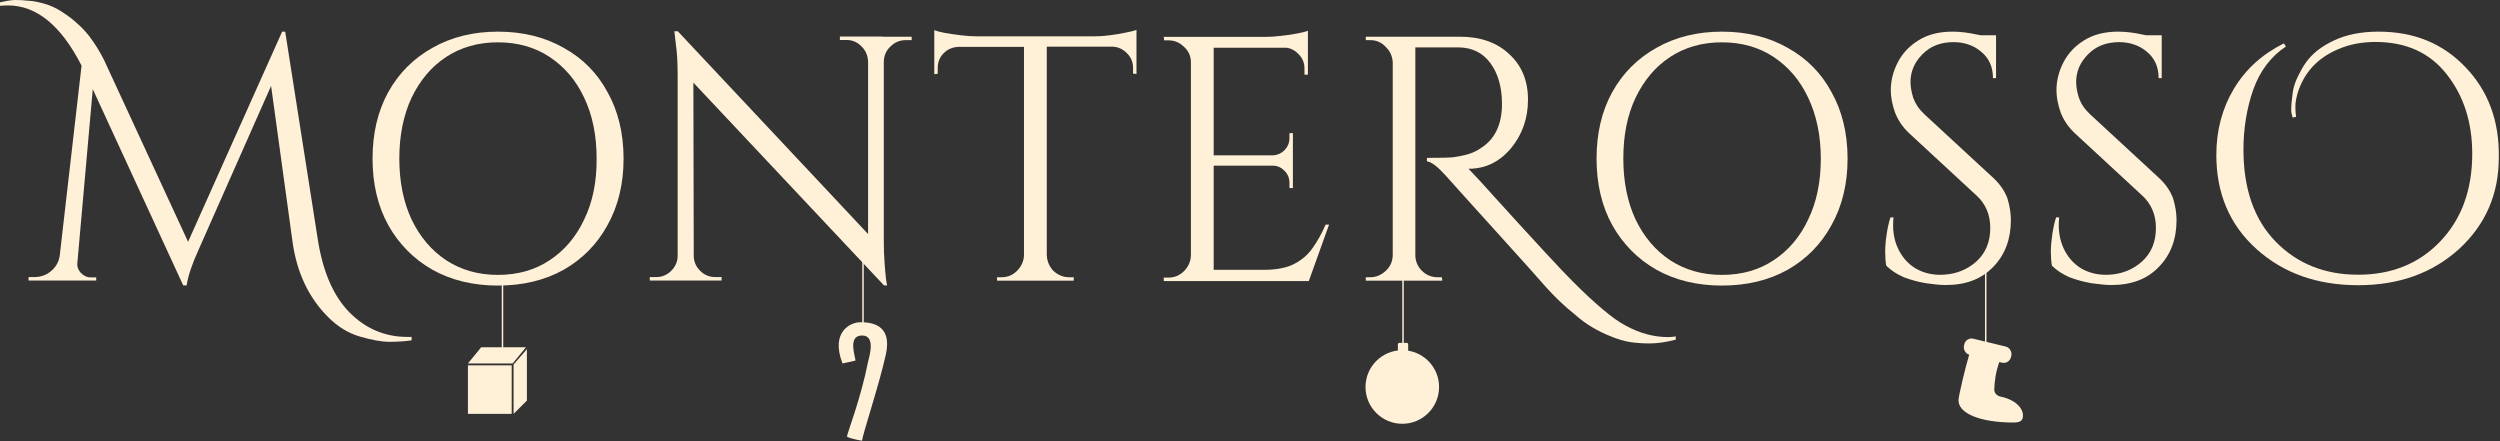
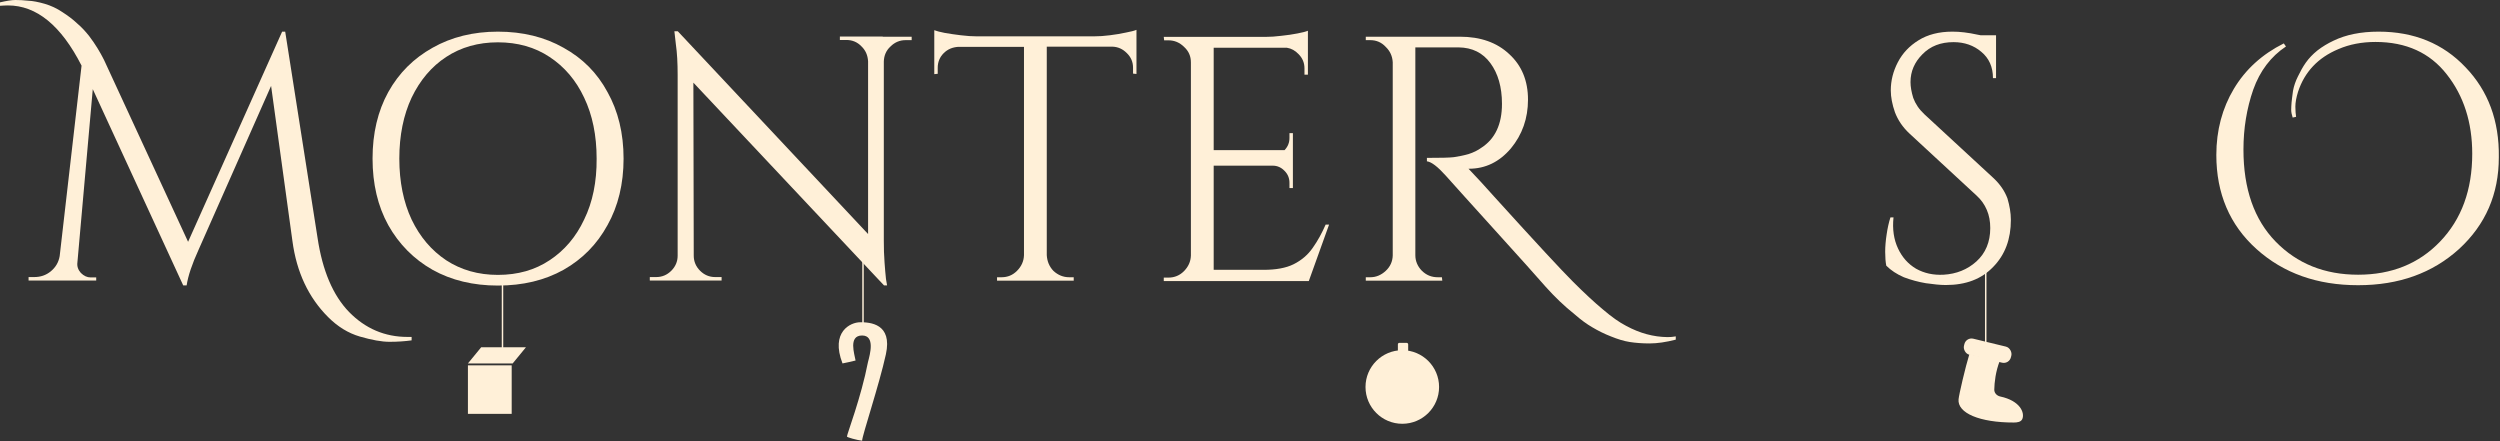
<svg xmlns="http://www.w3.org/2000/svg" width="1699" height="300" viewBox="0 0 1699 300" fill="none">
  <rect x="0" y="0" width="1699" height="300" fill="#333333" stroke="none" />
  <path d="M237.209 212.013C226.27 200.706 219.142 183.868 215.823 161.745L193.823 21.509H191.734L127.822 164.326L70.671 40.682C68.09 35.52 64.772 29.989 60.47 24.335C57.889 21.14 55.308 18.313 52.358 15.855C49.531 13.151 46.213 10.693 42.403 8.235C38.593 5.654 34.537 3.81 30.358 2.581C26.056 1.352 22.369 0.615 19.173 0.492C15.978 0.123 13.028 0 10.447 0C7.866 0 4.302 0.615 0 1.598V3.933C1.844 3.81 3.687 3.687 5.408 3.687C24.827 3.687 41.542 17.33 55.431 44.615L40.559 174.035C39.822 178.337 37.732 181.778 34.414 184.482C31.218 187.063 27.531 188.292 23.229 188.292H19.419V190.628H65.386V188.538H61.576C59.241 188.538 57.029 187.555 54.939 185.466C53.096 183.376 52.235 181.041 52.604 178.337L63.051 60.593L124.504 193.946H126.839C127.822 187.432 130.526 179.443 134.951 169.734L184.236 58.38L198.739 163.834C201.566 184.974 209.678 202.181 222.952 215.455C229.466 221.969 236.594 226.393 244.583 228.729C252.695 231.064 259.332 232.293 264.74 232.293C270.271 232.293 275.31 231.924 279.735 231.31V228.974C278.751 228.974 277.891 228.974 276.908 228.974C261.544 228.974 248.271 223.321 237.209 212.013Z" fill="#FFF0D8" />
  <path d="M382.976 32.447C370.194 25.196 355.323 21.509 338.362 21.509C321.646 21.509 306.775 25.196 293.992 32.447C281.21 39.576 271.132 49.531 263.88 62.559C256.752 75.465 253.188 90.582 253.188 107.789C253.188 124.996 256.752 140.113 263.88 153.018C271.132 165.924 281.21 176.125 293.992 183.376C306.775 190.505 321.646 194.069 338.362 194.069C355.323 194.069 370.194 190.505 382.976 183.376C395.759 176.125 405.714 166.047 412.843 153.018C420.094 140.113 423.781 124.996 423.781 107.789C423.781 90.582 420.094 75.465 412.843 62.559C405.837 49.531 395.882 39.576 382.976 32.447ZM396.988 149.208C391.457 161.007 383.591 170.225 373.513 176.862C363.557 183.499 351.881 186.818 338.362 186.818C325.088 186.818 313.412 183.499 303.21 176.862C293.255 170.225 285.389 161.007 279.735 149.208C274.204 137.409 271.378 123.521 271.378 107.789C271.378 92.057 274.204 78.169 279.735 66.37C285.389 54.571 293.255 45.23 303.21 38.716C313.289 32.079 325.088 28.76 338.362 28.76C351.758 28.76 363.557 32.079 373.513 38.716C383.591 45.353 391.457 54.571 396.988 66.37C402.642 78.169 405.468 92.057 405.468 107.789C405.591 123.521 402.764 137.409 396.988 149.208Z" fill="#FFF0D8" />
  <path d="M599.905 24.827H590.441H589.949H570.776V27.162C570.899 27.162 571.759 27.162 573.111 27.162C574.586 27.162 575.201 27.162 575.201 27.162C579.257 27.162 582.698 28.637 585.402 31.464C588.229 34.168 589.704 37.486 589.949 41.665V159.041L460.652 21.263H458.317C458.317 21.263 458.685 24.212 459.3 29.989C460.16 35.889 460.529 42.771 460.529 50.883V173.789C460.529 177.722 459.054 181.164 456.227 183.991C453.4 186.817 449.959 188.292 446.026 188.292C445.903 188.292 445.043 188.292 443.691 188.292C442.216 188.292 441.602 188.292 441.602 188.292V190.628H460.529H461.267H470.73H471.468H490.395V188.292C490.395 188.292 489.658 188.292 488.306 188.292C486.831 188.292 486.094 188.292 485.971 188.292C482.038 188.292 478.596 186.817 475.769 183.991C472.943 181.164 471.468 177.722 471.468 173.789L471.222 56.168L600.765 193.946H602.855C602.855 193.946 602.609 192.471 602.117 189.644C601.748 186.695 601.503 182.884 601.134 178.337C600.765 173.544 600.642 168.75 600.642 163.711V41.788C600.765 37.732 602.24 34.291 605.19 31.587C608.017 28.76 611.458 27.285 615.391 27.285C615.391 27.285 616.128 27.285 617.48 27.285C618.955 27.285 619.57 27.285 619.57 27.285V24.95H600.642H599.905V24.827Z" fill="#FFF0D8" />
  <path d="M754.279 23.967C750.469 24.459 746.905 24.704 743.341 24.704H663.943C660.625 24.704 656.938 24.459 653.005 23.967C649.072 23.475 645.385 22.984 642.066 22.369C638.871 21.755 636.535 21.14 634.938 20.526V24.827V27.408V31.218V31.956V50.392L637.273 50.146V46.09C637.273 42.157 638.625 38.839 641.329 36.135C644.033 33.431 647.351 32.079 651.284 31.833H695.899V173.421C695.776 177.477 694.178 181.041 691.106 184.114C688.279 186.941 684.838 188.416 680.659 188.416C680.659 188.416 680.167 188.416 679.061 188.416C678.078 188.416 677.586 188.416 677.586 188.416V190.751H695.899H696.637H710.648H711.385H729.698V188.416C729.698 188.416 729.084 188.416 728.101 188.416C727.117 188.416 726.626 188.416 726.626 188.416C722.57 188.416 719.005 186.941 715.933 184.114C713.106 181.164 711.631 177.6 711.385 173.421V31.71H756C759.81 31.833 763.006 33.308 765.71 36.012C768.537 38.716 770.012 42.034 770.012 45.967V50.023L772.347 50.269V31.833V31.096V27.285V24.581V20.28C770.872 20.894 768.537 21.509 765.218 22.123C761.9 22.861 758.212 23.475 754.279 23.967Z" fill="#FFF0D8" />
-   <path d="M892.173 168.382C888.855 173.175 884.553 176.862 879.145 179.566C873.983 182.147 867.1 183.376 858.743 183.376H824.821V112.582H864.888C868.083 112.582 870.788 113.811 873 116.147C875.212 118.359 876.318 121.063 876.318 124.258V127.823H878.654V112.705V112.214V106.068V105.577V90.459H876.318V93.778C876.318 96.973 875.212 99.677 873 102.012C870.788 104.225 868.083 105.454 864.888 105.577H824.821V32.447H874.598C877.67 32.939 880.251 34.414 882.464 36.749C885.168 39.453 886.52 42.649 886.52 46.459V50.761H888.855V32.57V31.833V27.777V25.196V20.894C887.38 21.509 885.045 22.123 881.726 22.738C878.408 23.352 874.72 23.967 870.787 24.336C866.977 24.827 863.29 25.073 859.849 25.073H824.698H823.96H809.949H809.211H790.898L791.144 27.408C791.144 27.408 791.636 27.408 792.619 27.408C793.602 27.408 794.094 27.408 794.094 27.408C798.15 27.408 801.714 28.883 804.787 31.956C807.86 34.783 809.334 38.224 809.334 42.403V173.667C809.211 177.723 807.614 181.287 804.541 184.36C801.714 187.186 798.15 188.661 794.094 188.661C794.094 188.661 793.479 188.661 792.373 188.661C791.39 188.661 790.898 188.661 790.898 188.661V190.997H809.211H809.949H823.96H824.698H850.016H888.732H889.469L903.235 152.65H900.9C898.441 158.303 895.492 163.711 892.173 168.382Z" fill="#FFF0D8" />
+   <path d="M892.173 168.382C888.855 173.175 884.553 176.862 879.145 179.566C873.983 182.147 867.1 183.376 858.743 183.376H824.821V112.582H864.888C868.083 112.582 870.788 113.811 873 116.147C875.212 118.359 876.318 121.063 876.318 124.258V127.823H878.654V112.705V112.214V106.068V105.577V90.459H876.318V93.778C876.318 96.973 875.212 99.677 873 102.012H824.821V32.447H874.598C877.67 32.939 880.251 34.414 882.464 36.749C885.168 39.453 886.52 42.649 886.52 46.459V50.761H888.855V32.57V31.833V27.777V25.196V20.894C887.38 21.509 885.045 22.123 881.726 22.738C878.408 23.352 874.72 23.967 870.787 24.336C866.977 24.827 863.29 25.073 859.849 25.073H824.698H823.96H809.949H809.211H790.898L791.144 27.408C791.144 27.408 791.636 27.408 792.619 27.408C793.602 27.408 794.094 27.408 794.094 27.408C798.15 27.408 801.714 28.883 804.787 31.956C807.86 34.783 809.334 38.224 809.334 42.403V173.667C809.211 177.723 807.614 181.287 804.541 184.36C801.714 187.186 798.15 188.661 794.094 188.661C794.094 188.661 793.479 188.661 792.373 188.661C791.39 188.661 790.898 188.661 790.898 188.661V190.997H809.211H809.949H823.96H824.698H850.016H888.732H889.469L903.235 152.65H900.9C898.441 158.303 895.492 163.711 892.173 168.382Z" fill="#FFF0D8" />
  <path d="M1105.17 221.477C1100.62 219.142 1095.34 215.455 1089.32 210.293C1083.42 205.377 1076.66 199.108 1068.92 191.365C1061.17 183.622 1043.6 164.695 1016.31 134.583C1009.55 126.962 1003.41 120.325 997.998 114.672C998.121 114.672 998.244 114.672 998.244 114.672C1009.43 114.672 1018.89 110.124 1026.76 100.906C1034.5 91.565 1038.43 80.504 1038.43 67.722C1038.43 54.816 1034.13 44.492 1025.65 36.749C1017.29 28.883 1006.11 24.95 992.222 24.95H928.188V27.285H931.26C935.316 27.285 938.88 28.76 941.707 31.833C944.657 34.66 946.255 38.101 946.501 42.28V173.667C946.378 177.723 944.78 181.287 941.707 184.114C938.635 186.941 935.193 188.416 931.26 188.416H928.188V190.751H980.177L979.931 188.416H977.104C972.803 188.416 969.238 186.941 966.166 183.868C963.339 180.918 961.864 177.354 961.864 173.421V32.202H991.238C1000.58 32.325 1007.71 35.889 1012.87 42.895C1018.03 49.9 1020.74 59.118 1020.74 70.549C1020.74 84.437 1016.07 94.392 1006.72 100.415C1004.39 102.135 1001.44 103.61 997.998 104.716C994.557 105.7 991.238 106.314 988.043 106.806C985.093 107.175 978.948 107.297 969.73 107.297V109.633C972.803 110.001 976.981 113.197 982.512 119.342C988.043 125.487 999.227 138.024 1016.19 156.706C1033.15 175.387 1044.46 188.047 1050.36 194.807C1056.38 201.566 1063.02 207.958 1070.27 213.734C1074.2 217.176 1078.13 220.125 1082.19 222.461C1086.12 224.796 1090.3 226.885 1094.73 228.606C1099.27 230.449 1103.57 231.801 1107.51 232.416C1111.44 233.03 1115.99 233.399 1121.03 233.399C1126.19 233.399 1132.21 232.539 1138.85 230.818V228.606C1137.01 228.975 1135.04 229.098 1133.2 229.098C1123.73 228.975 1114.51 226.516 1105.17 221.477Z" fill="#FFF0D8" />
-   <path d="M1214.8 32.447C1202.02 25.196 1187.15 21.509 1170.19 21.509C1153.47 21.509 1138.6 25.196 1125.82 32.447C1113.04 39.576 1102.96 49.531 1095.71 62.559C1088.58 75.465 1085.02 90.582 1085.02 107.789C1085.02 124.996 1088.58 140.113 1095.71 153.018C1102.96 165.924 1113.04 176.125 1125.82 183.376C1138.6 190.505 1153.47 194.069 1170.19 194.069C1187.15 194.069 1202.02 190.505 1214.8 183.376C1227.59 176.125 1237.54 166.047 1244.67 153.018C1251.92 140.113 1255.61 124.996 1255.61 107.789C1255.61 90.582 1251.92 75.465 1244.67 62.559C1237.67 49.531 1227.71 39.576 1214.8 32.447ZM1228.82 149.208C1223.29 161.007 1215.42 170.225 1205.34 176.862C1195.39 183.499 1183.71 186.818 1170.19 186.818C1156.92 186.818 1145.24 183.499 1135.04 176.862C1125.08 170.225 1117.22 161.007 1111.56 149.208C1106.03 137.409 1103.21 123.521 1103.21 107.789C1103.21 92.057 1105.91 78.169 1111.56 66.37C1117.22 54.571 1125.08 45.23 1135.04 38.716C1145.12 32.079 1156.92 28.76 1170.19 28.76C1183.59 28.76 1195.39 32.079 1205.34 38.716C1215.42 45.353 1223.29 54.571 1228.82 66.37C1234.47 78.169 1237.42 92.057 1237.42 107.789C1237.42 123.521 1234.59 137.409 1228.82 149.208Z" fill="#FFF0D8" />
  <path d="M1354.55 120.817L1307.84 77.677C1304.16 74.236 1301.7 70.548 1300.22 66.492C1298.99 62.437 1298.38 58.872 1298.38 55.8C1298.38 48.548 1301.08 42.28 1306.49 36.872C1311.9 31.341 1318.9 28.637 1327.63 28.637C1335 28.637 1341.4 30.85 1346.56 35.274C1351.72 39.576 1354.42 45.475 1354.42 53.096H1356.51V28.883V26.794V23.967H1346.07C1345.21 23.844 1344.35 23.598 1343.49 23.475C1340.78 22.861 1337.95 22.369 1334.88 22C1332.06 21.632 1329.35 21.509 1326.77 21.509C1317.8 21.509 1310.05 23.475 1303.79 27.408C1297.64 31.218 1292.97 36.135 1289.78 42.28C1286.58 48.425 1284.98 54.816 1284.98 61.453C1284.98 66.001 1285.97 71.04 1287.81 76.325C1289.78 81.487 1292.97 86.403 1297.76 90.828L1343.36 132.985C1346.31 135.689 1348.65 138.884 1350.25 142.694C1351.84 146.382 1352.58 150.437 1352.58 154.985C1352.58 164.449 1349.38 172.069 1343.12 177.723C1336.97 183.253 1329.47 186.203 1320.87 186.695C1313.86 187.064 1307.72 185.712 1302.19 182.639C1296.78 179.443 1292.73 174.896 1289.9 168.873C1287.07 162.851 1285.97 155.845 1286.83 147.734H1284.74C1283.63 151.175 1282.77 155.108 1282.16 159.287C1281.54 163.343 1281.17 167.399 1281.17 171.086C1281.17 174.773 1281.42 178.091 1281.91 180.549C1285.1 183.745 1289.04 186.326 1293.83 188.415C1298.75 190.259 1303.66 191.611 1308.83 192.471C1313.99 193.209 1318.54 193.7 1322.35 193.7C1335.99 193.7 1346.68 189.645 1354.55 181.41C1362.66 173.175 1366.59 162.482 1366.59 149.454C1366.59 144.661 1365.73 139.868 1364.26 134.828C1362.41 129.912 1359.34 125.242 1354.55 120.817Z" fill="#FFF0D8" />
-   <path d="M1467.13 120.817L1420.43 77.677C1416.74 74.236 1414.28 70.548 1412.81 66.492C1411.58 62.437 1410.96 58.872 1410.96 55.8C1410.96 48.548 1413.67 42.28 1419.08 36.872C1424.48 31.341 1431.49 28.637 1440.22 28.637C1447.59 28.637 1453.98 30.85 1459.14 35.274C1464.31 39.576 1467.01 45.475 1467.01 53.096H1469.1V28.883V26.794V23.967H1458.65C1457.79 23.844 1456.93 23.598 1456.07 23.475C1453.37 22.861 1450.54 22.369 1447.47 22C1444.64 21.632 1441.94 21.509 1439.36 21.509C1430.38 21.509 1422.64 23.475 1416.37 27.408C1410.23 31.218 1405.56 36.135 1402.36 42.28C1399.17 48.425 1397.57 54.816 1397.57 61.453C1397.57 66.001 1398.55 71.04 1400.39 76.325C1402.36 81.487 1405.56 86.403 1410.35 90.828L1455.95 132.985C1458.9 135.689 1461.23 138.884 1462.83 142.694C1464.43 146.382 1465.17 150.437 1465.17 154.985C1465.17 164.449 1461.97 172.069 1455.7 177.723C1449.56 183.253 1442.06 186.203 1433.46 186.695C1426.45 187.064 1420.31 185.712 1414.77 182.639C1409.37 179.443 1405.31 174.896 1402.48 168.873C1399.66 162.851 1398.55 155.845 1399.41 147.734H1397.32C1396.22 151.175 1395.36 155.108 1394.74 159.287C1394.13 163.343 1393.76 167.399 1393.76 171.086C1393.76 174.773 1394 178.091 1394.5 180.549C1397.69 183.745 1401.62 186.326 1406.42 188.415C1411.33 190.259 1416.25 191.611 1421.41 192.471C1426.57 193.209 1431.12 193.7 1434.93 193.7C1448.57 193.7 1459.27 189.645 1467.13 181.41C1475.24 173.175 1479.18 162.482 1479.18 149.454C1479.18 144.661 1478.32 139.868 1476.84 134.828C1475 129.912 1471.93 125.242 1467.13 120.817Z" fill="#FFF0D8" />
  <path d="M1675.58 45.721C1660.34 29.621 1640.68 21.509 1616.47 21.509C1604.42 21.509 1594.22 23.598 1585.86 27.654C1581.93 29.498 1578.24 31.71 1574.92 34.291C1571.73 36.872 1569.15 39.576 1567.06 42.526C1564.97 45.475 1563.25 48.671 1561.65 51.989C1560.05 55.185 1558.95 58.381 1558.33 61.699C1557.84 65.018 1557.59 67.599 1557.35 69.565C1557.22 71.409 1557.1 73.252 1557.1 74.727C1557.1 76.202 1557.47 77.923 1558.09 79.889L1560.42 79.398C1560.17 77.677 1559.93 75.342 1559.93 72.515C1559.93 69.688 1560.54 66.247 1561.77 62.314C1566.2 48.917 1575.29 39.207 1589.06 33.431C1596.68 30.112 1605.16 28.515 1614.38 28.515C1635.27 28.515 1651.37 35.889 1662.8 50.515C1674.35 65.141 1680.13 83.208 1680.13 104.471C1680.13 129.052 1672.88 148.963 1658.25 164.203C1643.87 179.197 1625.31 186.695 1602.58 186.695C1579.84 186.695 1561.16 179.197 1546.53 164.203C1531.91 149.208 1524.65 128.314 1524.65 101.644C1524.65 87.264 1526.87 73.744 1531.29 60.962C1535.84 48.179 1543.34 38.347 1553.54 31.587L1552.06 29.498C1537.31 36.872 1526.01 47.196 1518.14 60.347C1510.27 73.498 1506.22 88.493 1506.22 105.331C1506.22 131.51 1515.31 152.896 1533.5 169.242C1551.82 185.712 1574.8 193.823 1602.58 193.823C1630.35 193.823 1653.09 185.589 1671.16 169.242C1689.23 152.65 1698.2 131.879 1698.2 106.929C1698.57 82.102 1690.95 61.699 1675.58 45.721Z" fill="#FFF0D8" />
  <rect x="1346" y="235.771" width="7" height="16.229" rx="1" fill="#FFF0D8" />
  <line x1="1349.5" y1="181" x2="1349.5" y2="241.857" stroke="#FFF0D8" />
  <line x1="586.5" y1="177" x2="586.5" y2="220" stroke="#FFF0D8" />
  <rect x="950" y="233" width="7" height="8" rx="1" fill="#FFF0D8" />
  <circle cx="953" cy="263" r="25" fill="#FFF0D8" />
-   <line x1="953.5" y1="188" x2="953.5" y2="235" stroke="#FFF0D8" />
  <line x1="341.5" y1="191" x2="341.5" y2="237" stroke="#FFF0D8" />
  <path d="M1331.04 271.323C1331.35 268.103 1335.64 249.568 1338.39 240.662L1359.01 245.324C1356.23 252.485 1355.4 259.891 1355.31 264.784C1355.27 267.138 1357.11 268.978 1359.41 269.471C1372.92 272.366 1376.15 280.512 1374.37 284.741C1373.49 286.82 1370.88 287.143 1368.62 287.147C1345.42 287.194 1330.12 280.724 1331.04 271.323Z" fill="#FFF0D8" />
  <rect x="1336.17" y="229" width="32.846" height="11.237" rx="5" transform="rotate(13.629 1336.17 229)" fill="#FFF0D8" />
  <path d="M602.054 240.766C597.473 261.684 585.891 296.108 585.891 299.5C582.455 299.123 575.586 297.224 575.585 296.673C575.58 295.064 585.177 270.31 589.89 246C591.226 240.912 594.89 228 585.89 228C576.338 228 580.774 240.86 581.442 245.006C578.922 245.684 574.475 246.608 572.566 246.985C564.264 225.501 578.006 219 584.59 219C591.175 219 606.635 219.848 602.054 240.766Z" fill="#FFF0D8" />
  <rect x="318" y="248.284" width="29.74" height="32.973" fill="#FFF0D8" />
-   <path d="M349.031 247.71L358.083 237.293V272.252L349.031 281.257V247.71Z" fill="#FFF0D8" />
  <path d="M327.019 236H357.438L348.419 246.991H318L327.019 236Z" fill="#FFF0D8" />
</svg>